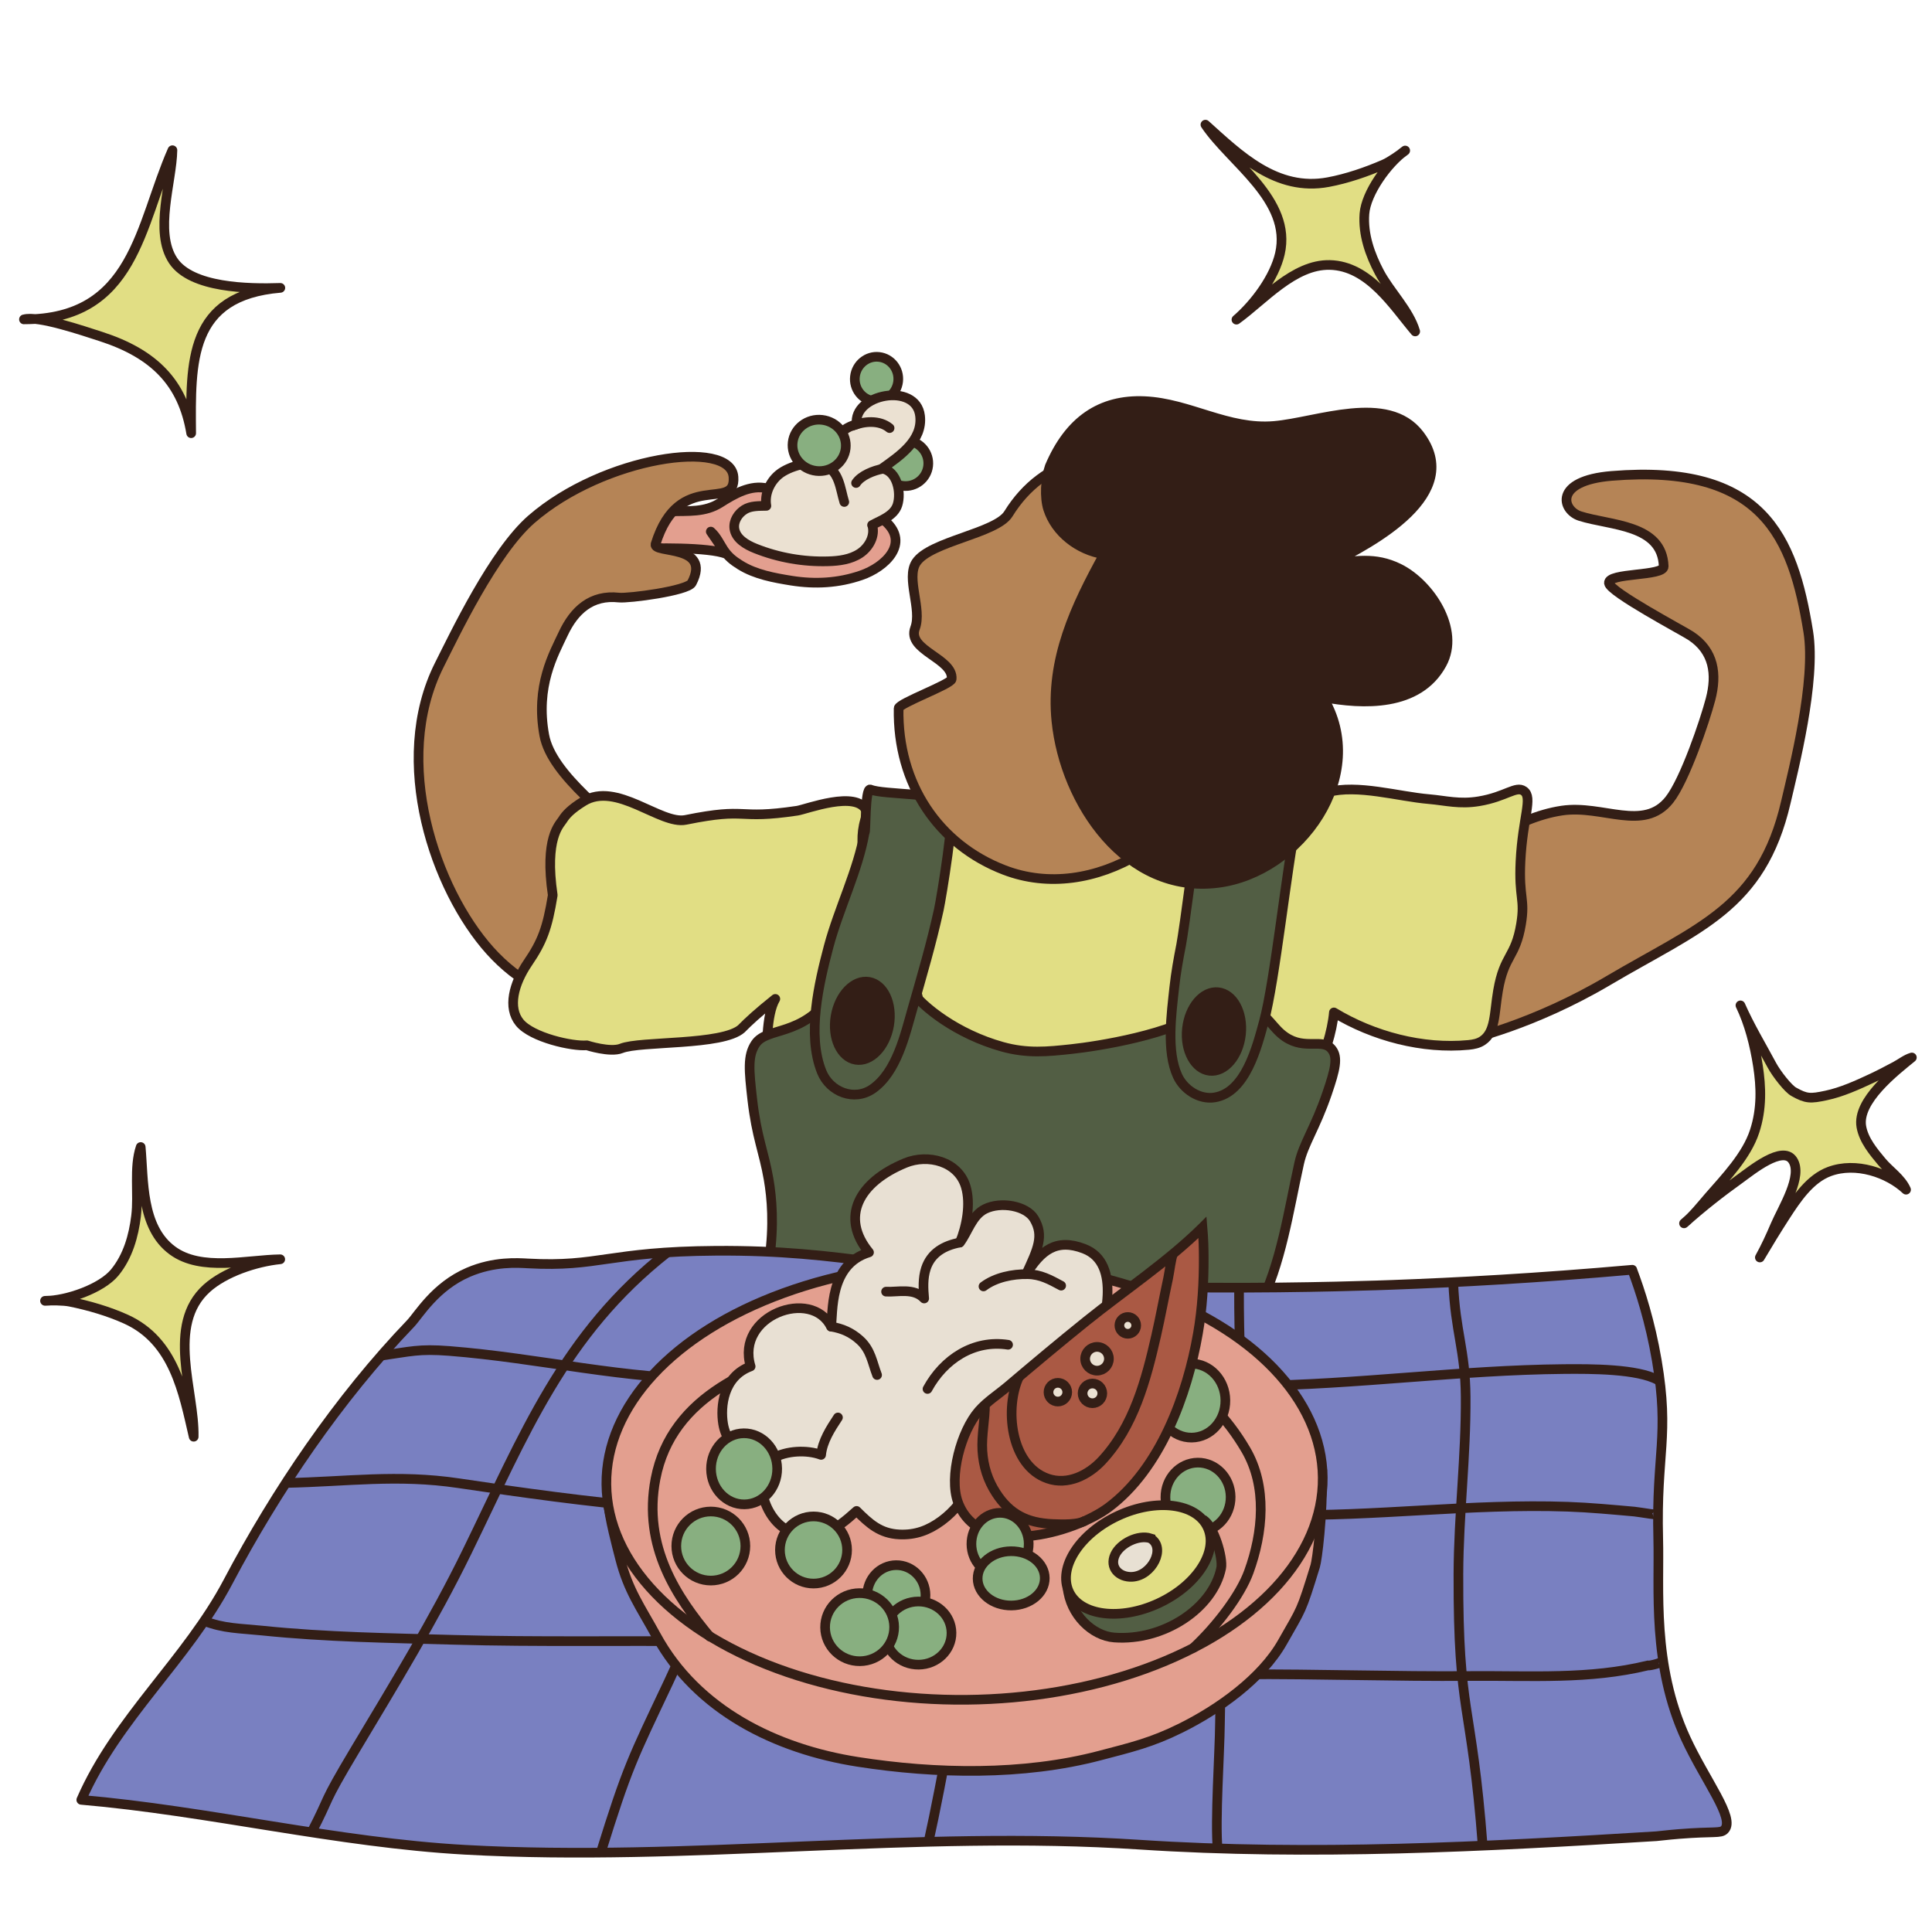
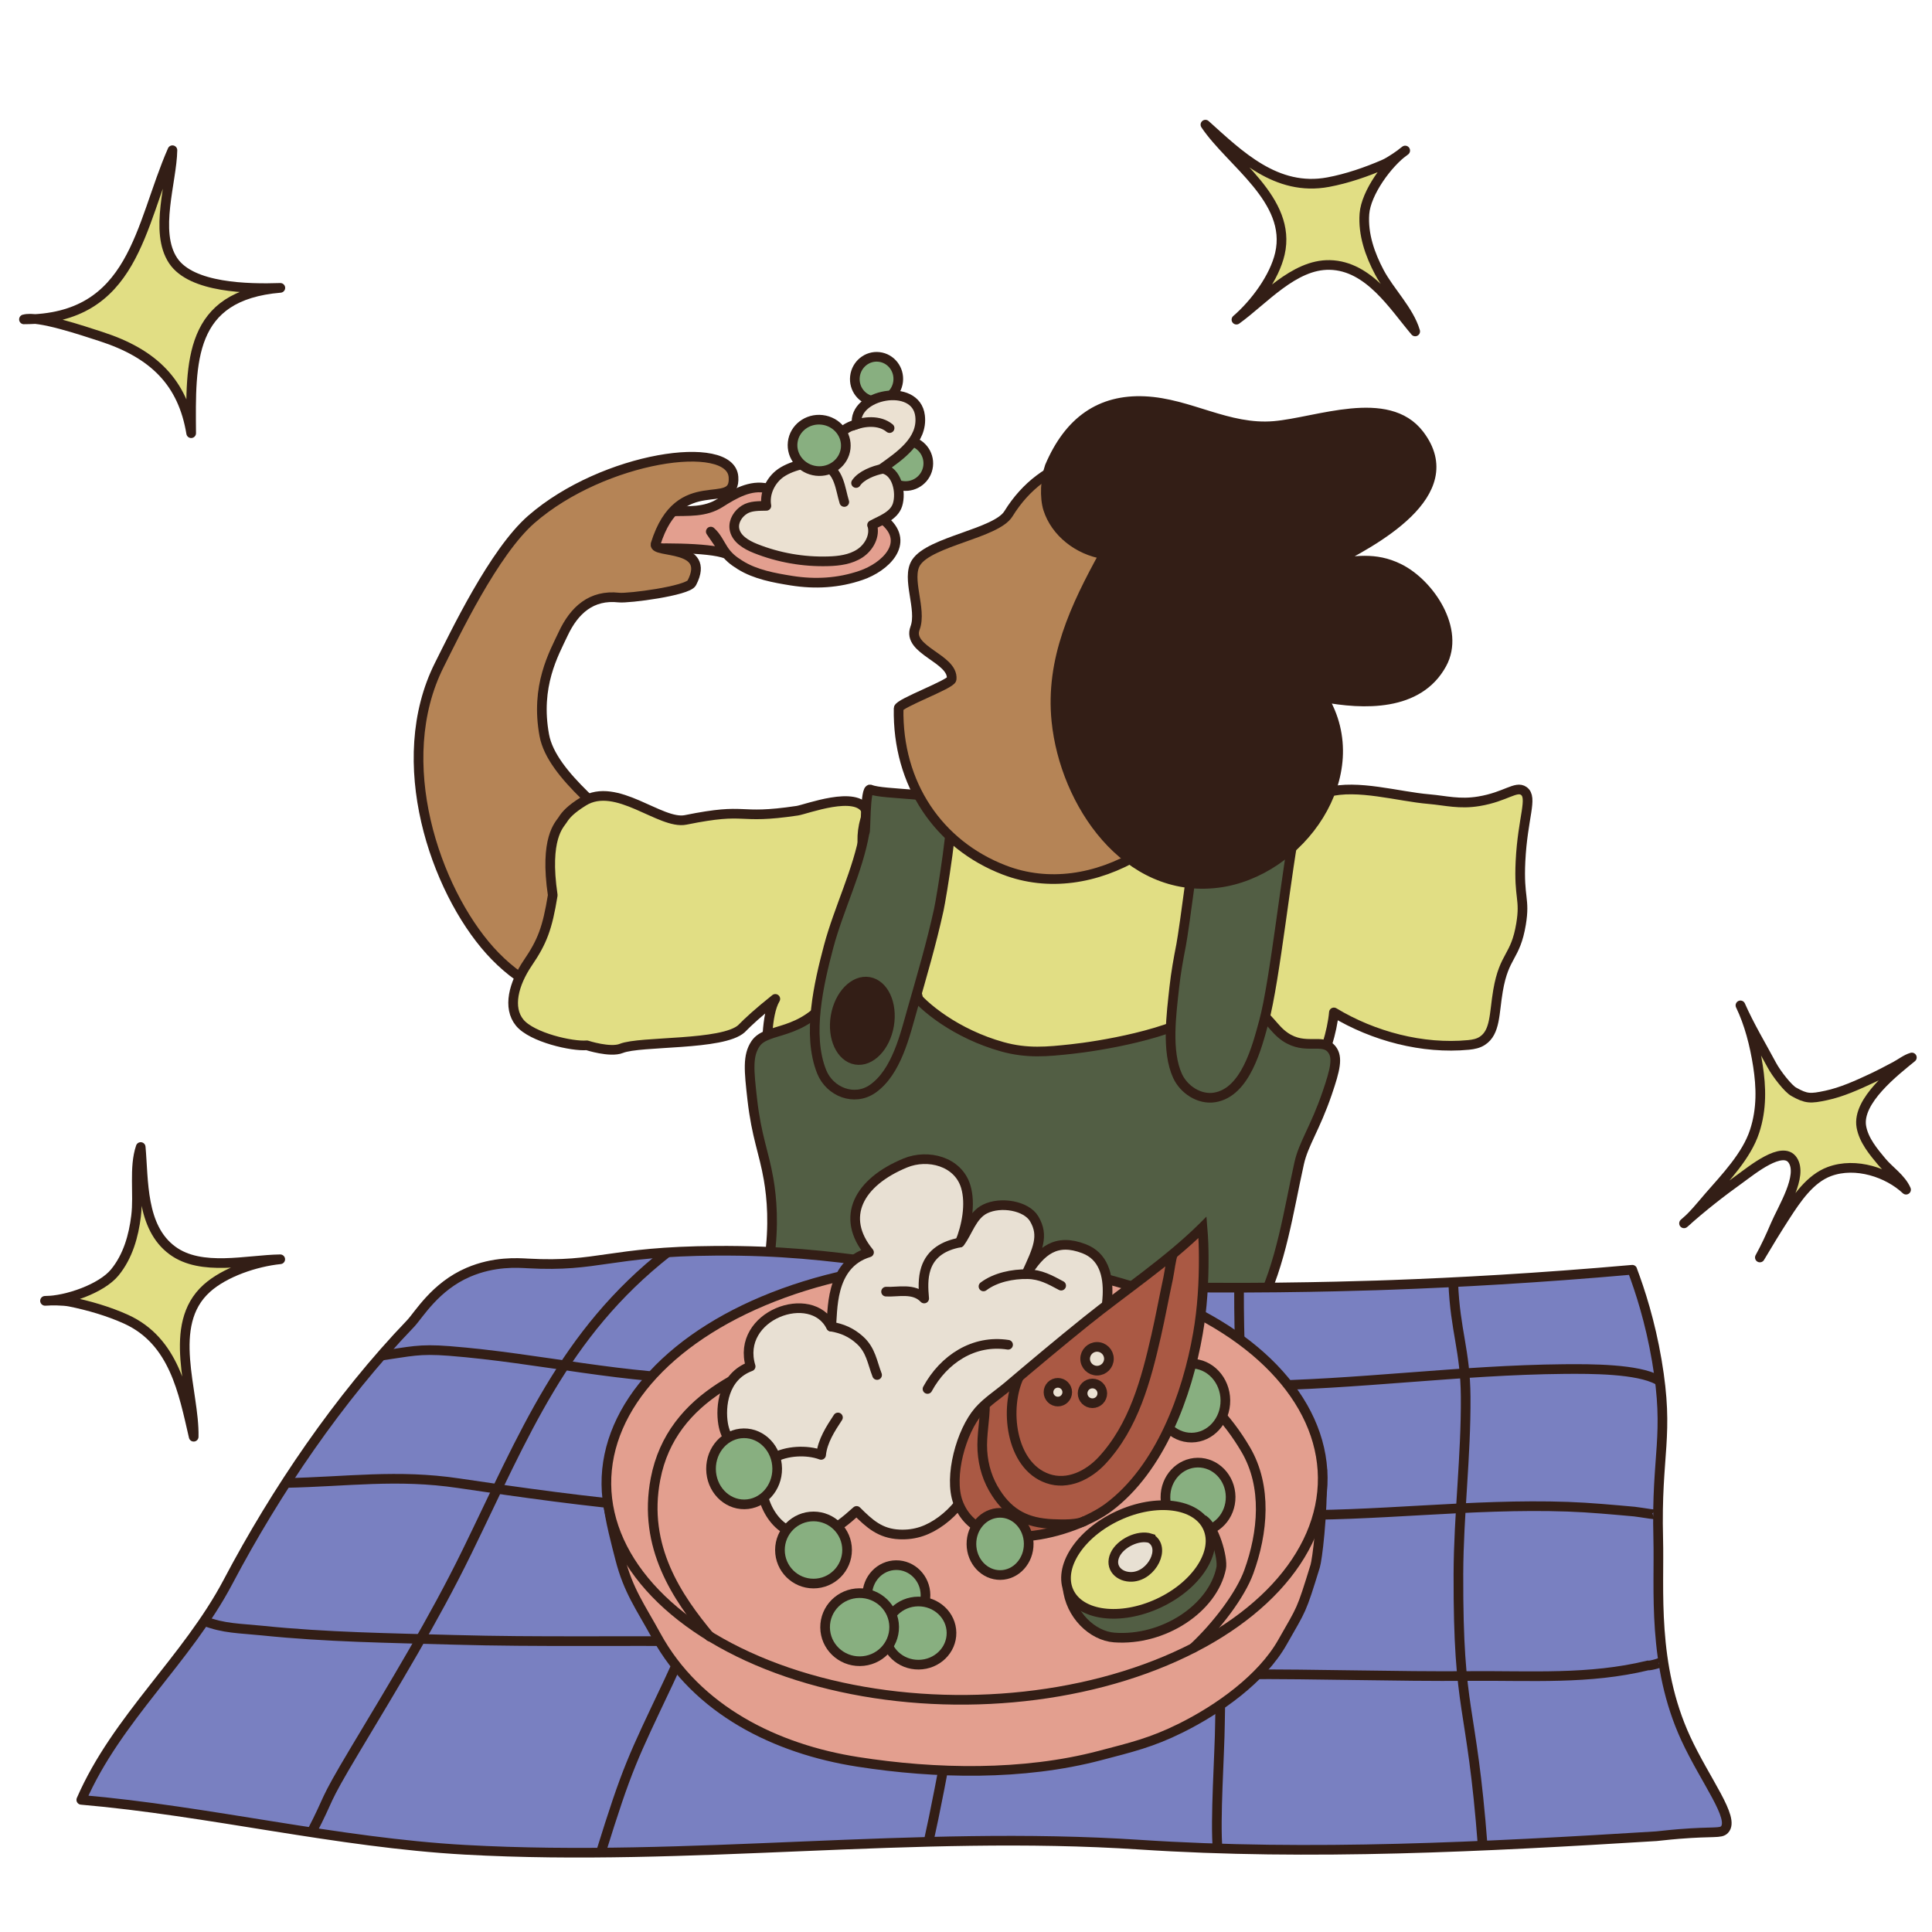
<svg xmlns="http://www.w3.org/2000/svg" viewBox="0 0 400 400" height="400" width="400" data-name="Layer 1" id="Layer_1">
  <defs>
    <style>
      .cls-1 {
        fill: #7980c1;
      }

      .cls-1, .cls-2, .cls-3, .cls-4, .cls-5, .cls-6, .cls-7, .cls-8, .cls-9, .cls-10, .cls-11, .cls-12, .cls-13, .cls-14, .cls-15 {
        stroke: #331e16;
        stroke-width: 2px;
      }

      .cls-1, .cls-3, .cls-5, .cls-8, .cls-9, .cls-10, .cls-11, .cls-12, .cls-13, .cls-14 {
        stroke-linecap: round;
        stroke-linejoin: round;
      }

      .cls-2 {
        stroke-miterlimit: 10;
      }

      .cls-2, .cls-14 {
        fill: #e1de84;
      }

      .cls-3 {
        fill: #88af80;
      }

      .cls-4 {
        fill: #aa5944;
      }

      .cls-4, .cls-6, .cls-7, .cls-15 {
        stroke-miterlimit: 10;
      }

      .cls-5, .cls-15 {
        fill: none;
      }

      .cls-6, .cls-8 {
        fill: #525e44;
      }

      .cls-7, .cls-12 {
        fill: #e8e0d3;
      }

      .cls-9 {
        fill: #e39f8f;
      }

      .cls-10 {
        fill: #331e16;
      }

      .cls-11 {
        fill: #ebe1d2;
      }

      .cls-13 {
        fill: #b58456;
      }
    </style>
  </defs>
  <g id="Kid">
    <g>
      <g>
        <ellipse transform="translate(70.6 271.14) rotate(-83.39)" ry="4.71" rx="4.7" cy="95.94" cx="187.5" class="cls-3" />
        <ellipse transform="translate(82.63 249.72) rotate(-83.39)" ry="4.5" rx="4.6" cy="78.48" cx="181.49" class="cls-3" />
        <path d="M183.47,108.09c.07.05-.36-.31-.15-.14,5.07,4.53,0,9.44-5.05,11.17-4.69,1.61-9.5,1.88-14.41,1.1-3.6-.58-7.43-1.27-10.57-3.21-1.49-.93-2.55-1.75-3.52-3.23-.82-1.27-1.44-2.69-2.61-3.72l3.17,4.62c-3.35-1.42-15.4-1.28-18.99-.98-1.26.11-1.05.22-1.7-.76-.41-.62-.63-1.47-.94-2.15-.68-1.49-1.46-3.07-2.26-4.51.55.24,11.3-.36,12.48-.4,3.6-.13,7.03.25,10.22-1.79,2.79-1.77,6.27-3.84,9.75-2.96" class="cls-9" />
        <path d="M180.58,108.71c.67,2.19-.64,4.61-2.56,5.87s-4.29,1.57-6.58,1.63c-5.11.15-10.25-.75-15-2.64-1.97-.78-4.11-2.05-4.4-4.14-.21-1.55.76-3.08,2.08-3.91,1.32-.83,2.99-.75,4.55-.79-.42-2.38.68-4.91,2.54-6.46,2.12-1.78,6.93-3.08,9.22-1.94.67-3.46,3.13-7.69,6.95-8.47-.89-6.25,12.28-8.84,13.11-1.76.6,5.12-4.29,8.34-7.88,10.91,3.14.47,4.02,4.95,3.21,7.51-.73,2.33-3.57,3.25-5.27,4.19Z" class="cls-11" />
        <path d="M170.44,96.32c3.34.89,3.53,5.01,4.36,7.61" class="cls-5" />
        <path d="M182.83,97.05c-1.92.34-4.56,1.38-5.59,2.95" class="cls-5" />
        <path d="M176.52,88.15c2.36-.96,5.57-1.25,7.66.48" class="cls-5" />
        <ellipse transform="translate(58.47 250.08) rotate(-83.39)" ry="5.52" rx="5.32" cy="92.22" cx="169.61" class="cls-3" />
      </g>
-       <path d="M374.38,130.78c-3.17-19.58-9.33-34.81-40.7-32.25-12.11.99-10.29,7.12-6.55,8.32,6.29,2,17.01,1.66,17.32,10.41.08,2.1-11.6,1.25-11.34,3.47.22,1.85,15.35,9.85,16.97,10.92,4.78,3.16,5.43,7.93,4.06,13.15-1.16,4.42-5.3,16.7-8.5,20.77-5.32,6.76-13.81,1-22.25,2.25-10.04,1.49-19.42,9.04-19.01,10,4.19,9.81-7.57,38.77-1.97,37.74,1.78-.33,15.13-3.42,30.56-12.53,18.79-11.1,31.69-15.07,36.76-36.9,1.59-6.83,6.3-25.16,4.65-35.35Z" class="cls-13" />
      <path d="M110.03,107.51c14.97-13.01,41.25-16.76,41.83-8.76.54,7.47-11.24-1.87-16.13,13.9-.62,2.01,11.69-.05,7.5,8.03-.86,1.66-13.16,3.26-15.09,3.04-5.7-.63-9.25,2.61-11.54,7.5-1.94,4.14-5.79,10.8-3.91,21.01,1.56,8.46,14.16,16.95,19.85,23.32,6.76,7.57,2.09,12.42,1.16,12.9,6.44-3.29-16.21,6.72-3.92,21.47-1.16-1.39-16.4.21-28.36-13.14-11.27-12.58-20.53-39.12-10.45-59.14,3.15-6.26,11.27-23.36,19.06-30.13Z" class="cls-13" />
      <path d="M194.93,167.49c-4.47,5.58-6.45,28.98-5.48,36.03,1.68,12.15,10.7,16.32,21.6,17.66,12.36,1.51,29.04-1.06,35.06-13.38,2.14-4.38,2.64-9.6,3.11-14.38.39-3.86,5.62-12.93,3.54-15.04-5.75-5.82-17.73-.94-22.95-7.39-2.21-2.73-6.97-6.55-10.12-5.38-4.34,1.62,1.24,8.22-3.17,9.76-6.11,2.13-8.72-9.05-15.02-7.89.24,0-6.26.28-6.57,0Z" class="cls-14" />
      <path d="M153.55,212.95c-3.89,3.56-21.01,2.53-24.91,4.11-2.3.93-7.14-.64-7.14-.64-3,.27-11.36-1.61-13.9-4.69-2.54-3.09-1.27-8.04,1.69-12.39,2.96-4.35,4.04-7.14,5.15-14-1.75-11.83,1.39-14.56,2.03-15.57.66-1.06,1.66-2.2,4.32-3.85,6.82-4.25,15.94,4.89,21.17,3.83,13.3-2.7,10.16.03,23.1-1.9,1.82-.27,12.36-4.36,14.3,0,.52,1.18.16.49-.23,1.84-1.89,6.35,1.4,10.32.19,16.09-2.13,10.16-6.78,23.27-14.08,30.87-.6.63-1.66,2.13-3.64,3.24-1.15.64-2.2.95-2.85,1.11.01-3.42-.18-10.9,1.77-14.19-3.58,2.86-5.55,4.68-6.99,6.15" class="cls-14" />
      <path d="M274.87,164.01c6.22-1.67,14.59.9,20.99,1.44,3.46.3,6.3,1.12,10.36.44,5.52-.92,7.65-3.27,9.26-2.13,1.94,1.37-.23,5.42-.68,14.59-.37,7.64.99,7.67.12,12.95-1.17,7.04-3.49,6.32-4.77,13.81-.81,4.71-.5,8.6-3.26,10.39-.82.53-1.75.73-2.84.84-9.5.91-19.69-1.78-27.88-6.73-.35,3.93-1.98,9.32-4.01,12.72-6.06-3.42-11.81-6.67-12.77-14.06-.95-7.26-.12-14.41.88-21.64.76-5.51,2.22-10.57,5.55-15.04,1.34-1.8,7.61-9.12,9.07-7.58Z" class="cls-14" />
      <path d="M159.28,260.7c1-7.08.52-12.67-.15-16.55-.98-5.69-2.49-8.74-3.38-16.52-.68-6.01-.99-9.05.66-11.52,2.4-3.59,9.52-1.31,15.85-10.1,3.03-4.2,8.24,3.04,16.34-.97,2.46,3.45,9.5,9.05,18.91,11.68,5.2,1.45,9.38,1.01,14.31.48,5.25-.56,21.16-3,28.08-8.22.77-.58,3.36-2.53,6.31-2.15.97.12,1.68.57,2.39,1.02,4.29,2.74,4.92,5.07,7.48,6.82,4.22,2.87,7.8.12,9.7,2.64,1.24,1.64.69,4.07-1,9.01-2.49,7.28-4.9,10.46-5.8,14.52-2.2,9.86-3.72,20.84-8.36,29.9-3.52-1.15-7.62-.48-11.29-.86-7.58-.78-15.22-.76-22.83-.42-13.94.63-28.24,1.11-42.17.6-4.81-.18-12.99.39-20.2-4.74-2.27-1.62-3.85-3.36-4.85-4.59Z" class="cls-8" />
      <path d="M179.02,172.28c-1.33,7.84-5.39,15.9-7.46,23.7-2.01,7.57-4.53,18.28-1.43,25.94,1.68,4.16,6.75,6.17,10.56,3.5,4.96-3.49,6.68-11.15,8.22-16.54,1.95-6.82,3.94-13.59,5.46-20.53.51-2.32,3.53-20.53,2.42-21.99-1.73-2.26-13.93-1.78-16.58-2.9-1.17-.5-.92,9.55-1.19,8.82Z" class="cls-8" />
-       <path d="M248.08,168.05c0,2.77-2.99,24.78-3.53,27.55-.57,2.9-1.1,5.82-1.42,8.77-.59,5.46-1.69,13.28.68,18.41,1.28,2.78,4.47,4.94,7.67,4.43,6.44-1.04,8.78-10.53,10.18-15.63,2.31-8.4,4.82-32.59,6.69-41.08-6.73-1.93-8.49-4.24-14.83-3.38.34.05-4.64.84-5.45.94Z" class="cls-8" />
+       <path d="M248.08,168.05c0,2.77-2.99,24.78-3.53,27.55-.57,2.9-1.1,5.82-1.42,8.77-.59,5.46-1.69,13.28.68,18.41,1.28,2.78,4.47,4.94,7.67,4.43,6.44-1.04,8.78-10.53,10.18-15.63,2.31-8.4,4.82-32.59,6.69-41.08-6.73-1.93-8.49-4.24-14.83-3.38.34.05-4.64.84-5.45.94" class="cls-8" />
      <ellipse transform="translate(-59.68 352.01) rotate(-80.37)" ry="5.62" rx="8.18" cy="211.33" cx="178.53" class="cls-10" />
-       <ellipse transform="translate(12.11 440.63) rotate(-83.86)" ry="5.62" rx="8.18" cy="213.57" cx="251.35" class="cls-10" />
      <path d="M189.46,130.02c-1.78,4.63,7.97,6.28,7.57,10.58-.1,1.07-10.96,5-10.98,6.05-.29,15.7,8.28,28.25,21.89,33.48,18.15,6.97,40.06-6.13,48.93-29.24,8.87-23.12,1.35-47.51-16.81-54.47-11.02-4.23-23.98-1.87-31.28,9.96-2.52,4.08-16.23,5.68-19.1,10.07-2.14,3.27,1.26,9.71-.23,13.59Z" class="cls-13" />
      <path d="M217.33,96.59c4.03-9.47,10.53-13.94,19.62-13.54,9.31.41,17.25,5.97,26.86,5.14,8.91-.77,23.48-6.8,30.04,1.78,9.39,12.28-9.6,22.24-18.54,26.79,5.18-.6,9.34-1.53,14.32.92,6.41,3.16,12.75,12.71,8.89,19.78-4.86,8.92-16.3,8.44-24.65,6.88,9.81,16.03-4.69,36.32-21.74,38.46-18.94,2.37-31.69-16.57-33.41-33.49-1.3-12.79,3.91-23.73,9.87-34.55-5.43-.86-10.07-4.61-11.59-9.38-.76-2.4-.57-6.22.33-8.79Z" class="cls-10" />
    </g>
  </g>
  <g id="towel">
    <g>
      <path d="M337.95,262.89c-19.54,1.73-36.38,2.64-49.88,3.13,0,0-18.06.7-37.5.57-5.18-.04-10.77-.14-16.99-.35-3.81-.13-7.35-.34-12.54-.67-34.42-2.16-46.08-6.79-72.82-6.61-22.25.15-24.22,3.43-38.92,2.62-2.16-.12-6.99-.46-12.33,1.83-6.91,2.96-10.27,8.84-11.97,10.62-14.87,15.49-27.86,34.65-37.79,53.47-8.49,16.1-23.06,28.29-30.38,45.14,26.31,2.27,52.91,8.86,79.49,10.34,46.45,2.58,93.06-4.13,139.64-1.06,35.36,2.33,71.55.43,106.96-1.75.64-.04,2.17-.26,4.67-.46,7.34-.59,8.62-.06,9.44-.9,2.26-2.32-3.98-10.14-8.02-18.9-7.03-15.27-5.42-30.92-5.69-41.33-.46-17.8,2.39-21.1-.3-36.92-1.37-8.04-3.47-14.49-5.08-18.76Z" class="cls-1" />
      <g>
        <path d="M78.94,280.67c6.01-.84,7.7-1.46,14.05-.97,18.69,1.46,36.62,5.98,55.53,5.83,17.69-.14,35.38-.43,53.07-.52,19.27-.1,38.41,2.13,57.68,1.91,21.64-.23,42.92-3.27,64.54-3.47,5.7-.05,15.21-.05,19.45,2.27" class="cls-15" />
        <path d="M59.16,307.03c12.72-.25,23.06-1.85,35.84.06,26.44,3.96,53.01,7.31,79.89,6.1,15.1-.68,30.26-1.01,45.37-1.15,14.92-.14,29.56,1.29,44.44,1.59,20.03.41,39.87-2.38,59.88-1.68,4.59.16,9.33.61,13.82,1.01,1.25.11,5.75,1.01,4.51.35" class="cls-15" />
        <path d="M42.25,335.59c4.1,1.6,7.28,1.52,12.07,2.01,13.29,1.37,26.36,1.53,39.71,1.91,34.91.99,69.07-1.51,103.76,4.26,19.49,3.24,39.69,3.01,59.37,2.88,15.77-.1,31.53.48,47.31.35,12.65-.1,24.51.76,36.68-2.18.55.1,3.17-.68,3.06-.84" class="cls-15" />
        <path d="M138.21,259.27c-21.56,16.9-29.71,37.83-41.56,62.08-6.87,14.05-15.04,27.41-23.07,40.83-7.24,12.11-4.82,9.01-9.24,17.5" class="cls-15" />
        <path d="M180.03,261.01c-4.59,4.59-11.5,21.32-14.38,26.97-5.2,10.18-10.52,20.29-14.91,30.85-4.12,9.89-7.73,19.71-12.31,29.39-7.49,15.84-8.53,17.6-14.09,35.5" class="cls-15" />
        <path d="M216.35,265.27c-8.84,26.94-18.46,90.93-24.14,116.22" class="cls-15" />
        <path d="M300.88,265.59c.4,10.01,2.5,13.95,2.57,23.6.09,12.31-1.46,24.42-1.5,36.67-.08,29.66,2.7,25.75,5.04,56.49" class="cls-15" />
        <path d="M256.53,266.93c-.08,21.59,2.07,30.75-.88,52.42-2,14.68-2.98,26.2-3.07,37.45-.06,6.35-1.04,20.04-.47,26.17" class="cls-15" />
      </g>
    </g>
  </g>
  <g id="meal">
    <g>
      <path d="M125.83,310.69c.44,4.09,1.81,9.1,2.56,12.04,1.71,6.65,4.18,9.9,7.47,15.92,8.42,15.43,24.81,23.48,41.72,26.12,16.16,2.53,34.27,2.88,50.14-1.3,6.5-1.71,10.65-2.67,16.69-5.66,7.92-3.92,16.82-10.26,21.09-17.78,4.09-7.21,3.83-6.17,6.8-15.8.38-1.22,1.54-9.83,1.45-19.84-2.29.08-4.79.71-7.33.68-6.73-.08-13.49.14-20.22.45-26.7,1.26-53.45,2.17-80.16,3.27-8.8.36-17.73.21-26.53-.05-3.02-.09-5.93-.3-8.9.3-1.63.32-3.24,1.34-4.79,1.66Z" class="cls-9" />
      <ellipse transform="translate(-2.9 1.91) rotate(-.54)" ry="45.32" rx="74.16" cy="306.59" cx="199.72" class="cls-9" />
      <path d="M146.94,338.83c-6.68-8.04-13.94-18.54-11.22-32.65,3.36-17.45,20.49-23.64,35.78-28.08,16.81-4.88,34.78-4.82,51.76-1.01,14.65,3.29,26.76,9.58,34.65,23.02,4.5,7.67,3.58,17.22.65,25.3-1.74,4.8-6.59,11.19-11.45,15.74" class="cls-5" />
      <path d="M226.78,279.48c1.81-5.28,5.69-17.91-2.38-20.96-5.74-2.18-8.85.35-11.94,5.29,2.4-5.2,3.74-7.94,1.66-11.46-1.61-2.73-6.93-3.65-10.18-2.04-2.71,1.34-3.56,4.79-5.21,6.95,1.39-3.34,2.29-8,1.22-11.58-1.57-5.25-7.85-6.82-12.51-4.9-9.67,3.98-13.52,11.21-7.52,18.51-8.36,2.53-7.4,12.65-7.87,15.38-3.99-8.11-19.84-2.36-16.64,8.23-5.7,2.1-6.28,8.37-5.7,11.88.95,5.69,6.23,7.58,11.04,6.98-5.57,3.38-2.54,12.46,2.11,14.92,5.95,3.16,10.06.15,14.49-3.86,2.7,2.69,4.89,4.68,8.86,4.87,3.34.15,6.05-.86,8.74-2.84,1.34-.99,2.53-2.16,3.57-3.45.32-.4,1.1-2.05,1.49-2.2,1.21-.48,3.62,1.59,5.22,1.76,12.96,1.37,21.58-15.4,23.61-25.7.31-1.51-2.47-6.4-2.06-5.75Z" class="cls-12" />
      <ellipse transform="translate(-2.93 2.37) rotate(-.54)" ry="7.15" rx="6.75" cy="309.95" cx="248.06" class="cls-3" />
      <ellipse transform="translate(-2.74 2.35) rotate(-.54)" ry="7.66" rx="7.05" cy="289.97" cx="246.67" class="cls-3" />
      <path d="M248.95,254.13c-7.2,7.11-16.13,13.03-24.06,19.41-5.48,4.41-10.85,8.91-16.21,13.46-1.95,1.65-4.36,3.2-6.03,5.12-3.66,4.2-6.24,13.6-4.32,18.87,4.39,12.06,24.11,6.39,31.18,1.1,10.7-8,16.3-23.29,18.51-36.01.9-5.16,1.22-10.52,1.2-15.74-.01-1.98-.04-3.56-.26-6.22Z" class="cls-4" />
      <path d="M203.92,290.73c.04,3.16-.73,6.35-.53,9.65.2,3.18,1.12,6.1,2.84,8.74,2.85,4.41,6.44,6.18,11.68,6.41,2.03.09,5.61.19,6.89-.78" class="cls-15" />
      <path d="M221.02,328.65c.55,5.7,5.17,10.05,9.68,10.38,10.15.75,20.42-6,22.13-14.36.42-2.07-1.48-8.78-3.76-10.06" class="cls-6" />
      <path d="M211.02,284.95c-3.09,6.47-1.87,18.44,5.87,21.16,4.18,1.47,8.47-.72,11.26-3.72,6.59-7.09,9.12-16.64,11.23-25.88.9-3.95,1.62-7.93,2.48-11.9.29-1.35.62-4.29,1.02-5" class="cls-15" />
      <ellipse transform="translate(-114.18 129.5) rotate(-24.94)" ry="9.98" rx="15.83" cy="322.87" cx="235.68" class="cls-2" />
      <path d="M238.2,318.49c-2.5-.81-6.25,1.02-7.35,3.42-1.22,2.67.9,4.68,3.52,4.56,4.2-.2,7.09-6.1,3.83-7.97Z" class="cls-7" />
      <path d="M160.08,301.91c2.71-1.58,7-1.79,9.92-.69.29-2.88,1.97-5.44,3.49-7.75" class="cls-5" />
      <path d="M203.62,266.34c2.48-1.87,6.03-2.59,9.11-2.54,2.74.05,4.67,1.15,6.97,2.38" class="cls-5" />
      <ellipse transform="translate(-2.88 1.47) rotate(-.54)" ry="7.36" rx="6.85" cy="304.1" cx="154.08" class="cls-3" />
      <ellipse transform="translate(-3.12 1.77) rotate(-.54)" ry="6.23" rx="6.03" cy="330.27" cx="185.6" class="cls-3" />
      <ellipse transform="translate(-3.2 1.82) rotate(-.54)" ry="6.54" rx="6.85" cy="338.1" cx="190.17" class="cls-3" />
      <ellipse transform="translate(-3.02 1.98) rotate(-.54)" ry="6.44" rx="5.93" cy="319.64" cx="207.07" class="cls-3" />
-       <ellipse transform="translate(-3.09 2) rotate(-.54)" ry="5.62" rx="6.95" cy="326.77" cx="209.38" class="cls-3" />
      <circle r="6.95" cy="320.91" cx="168.43" class="cls-3" />
-       <circle r="7.15" cy="320.09" cx="147.17" class="cls-3" />
      <ellipse transform="translate(-3.19 1.7) rotate(-.54)" ry="7.05" rx="7.15" cy="336.88" cx="178" class="cls-3" />
      <circle r="1.94" cy="288.24" cx="219.02" class="cls-11" />
      <circle r="2.46" cy="281.32" cx="227.13" class="cls-11" />
      <circle r="2.04" cy="288.48" cx="226.18" class="cls-11" />
-       <circle r="1.74" cy="274.41" cx="233.5" class="cls-11" />
      <path d="M198.69,257.26c-3.16.61-5.93,2.09-7,5.39-.64,1.98-.54,4.14-.35,6.19-2.15-2.27-5.45-1.28-7.89-1.42" class="cls-5" />
      <path d="M172.09,274.66c2.26.38,4.16,1.19,5.92,2.78,2.31,2.08,2.55,4.58,3.58,7.24" class="cls-5" />
      <path d="M208.71,278.42c-7.11-1.11-13.33,2.99-16.68,9.15" class="cls-5" />
    </g>
  </g>
  <g id="stars">
    <g>
      <path d="M371.39,226.05c2.58,1.44,3.4,1.46,6.71.75,3.21-.68,6.46-2.15,9.59-3.62,1.59-.75,3.17-1.59,4.74-2.42,1.12-.6,2.23-1.49,3.4-1.82-3.49,2.85-11.38,8.95-10.46,14.32.49,2.85,2.6,5.3,4.2,7.23,1.55,1.88,4.02,3.45,5.06,5.82-3.7-3.49-10.38-5.79-15.86-3.76-4,1.48-6.74,5.52-9.21,9.35-1.78,2.76-3.53,5.62-5.2,8.45,1.21-2.2,2.22-4.38,3.2-6.69,1.5-3.53,5.77-10.21,3.6-13.46-2.09-3.14-8.45,2.07-10.85,3.8-3.98,2.85-7.93,5.93-11.65,9.28,1.88-1.53,3.54-3.66,5.17-5.54,3.38-3.88,7.79-8.45,9.44-13.51,1.53-4.67,1.36-9.21.7-13.51-.68-4.41-1.82-8.82-3.63-12.57,1.88,4.27,4.31,8.29,6.49,12.36.95,1.79,3.44,4.97,4.57,5.54Z" class="cls-14" />
      <path d="M4.96,66.12c22.95.01,23.89-19.42,30.74-35.02-.11,6.51-3.85,16.88.15,22.87,3.79,5.67,15.54,5.85,22.19,5.63-19.01,1.59-18.58,15.27-18.46,30.09-1.73-10.43-7.66-16.46-18.72-20.03-3.6-1.16-13.07-4.39-15.9-3.53Z" class="cls-14" />
      <path d="M9.33,269.33c4.51-.03,11.7-2.55,14.43-5.88,2.73-3.33,3.91-7.58,4.41-11.68.57-4.57-.49-10.01.96-14.29.63,6.88.03,16.61,6.57,21.42,5.99,4.41,15.41,1.91,22.32,1.82-5.08.52-11.49,2.66-15.21,6.01-8.48,7.64-2.5,21.34-2.71,30.73-2.13-9.2-4.05-19.81-14-24.33-3.59-1.63-7.74-2.84-11.62-3.62-1.33-.28-4.07-.28-5.16-.19Z" class="cls-14" />
      <path d="M290.93,31.16c-3.68,2.61-8.12,8.8-8.44,13.1-.32,4.29,1.16,8.45,3.09,12.1,2.16,4.07,6.15,7.91,7.42,12.26-4.47-5.27-9.56-13.58-17.68-13.76-7.44-.17-13.71,7.28-19.33,11.32,3.87-3.34,7.88-8.77,9-13.65,2.56-11.13-10.2-18.91-15.42-26.72,7.02,6.31,14.68,13.9,25.42,11.9,3.87-.72,7.96-2.12,11.6-3.71,1.26-.55,3.5-2.13,4.34-2.82Z" class="cls-14" />
    </g>
  </g>
</svg>